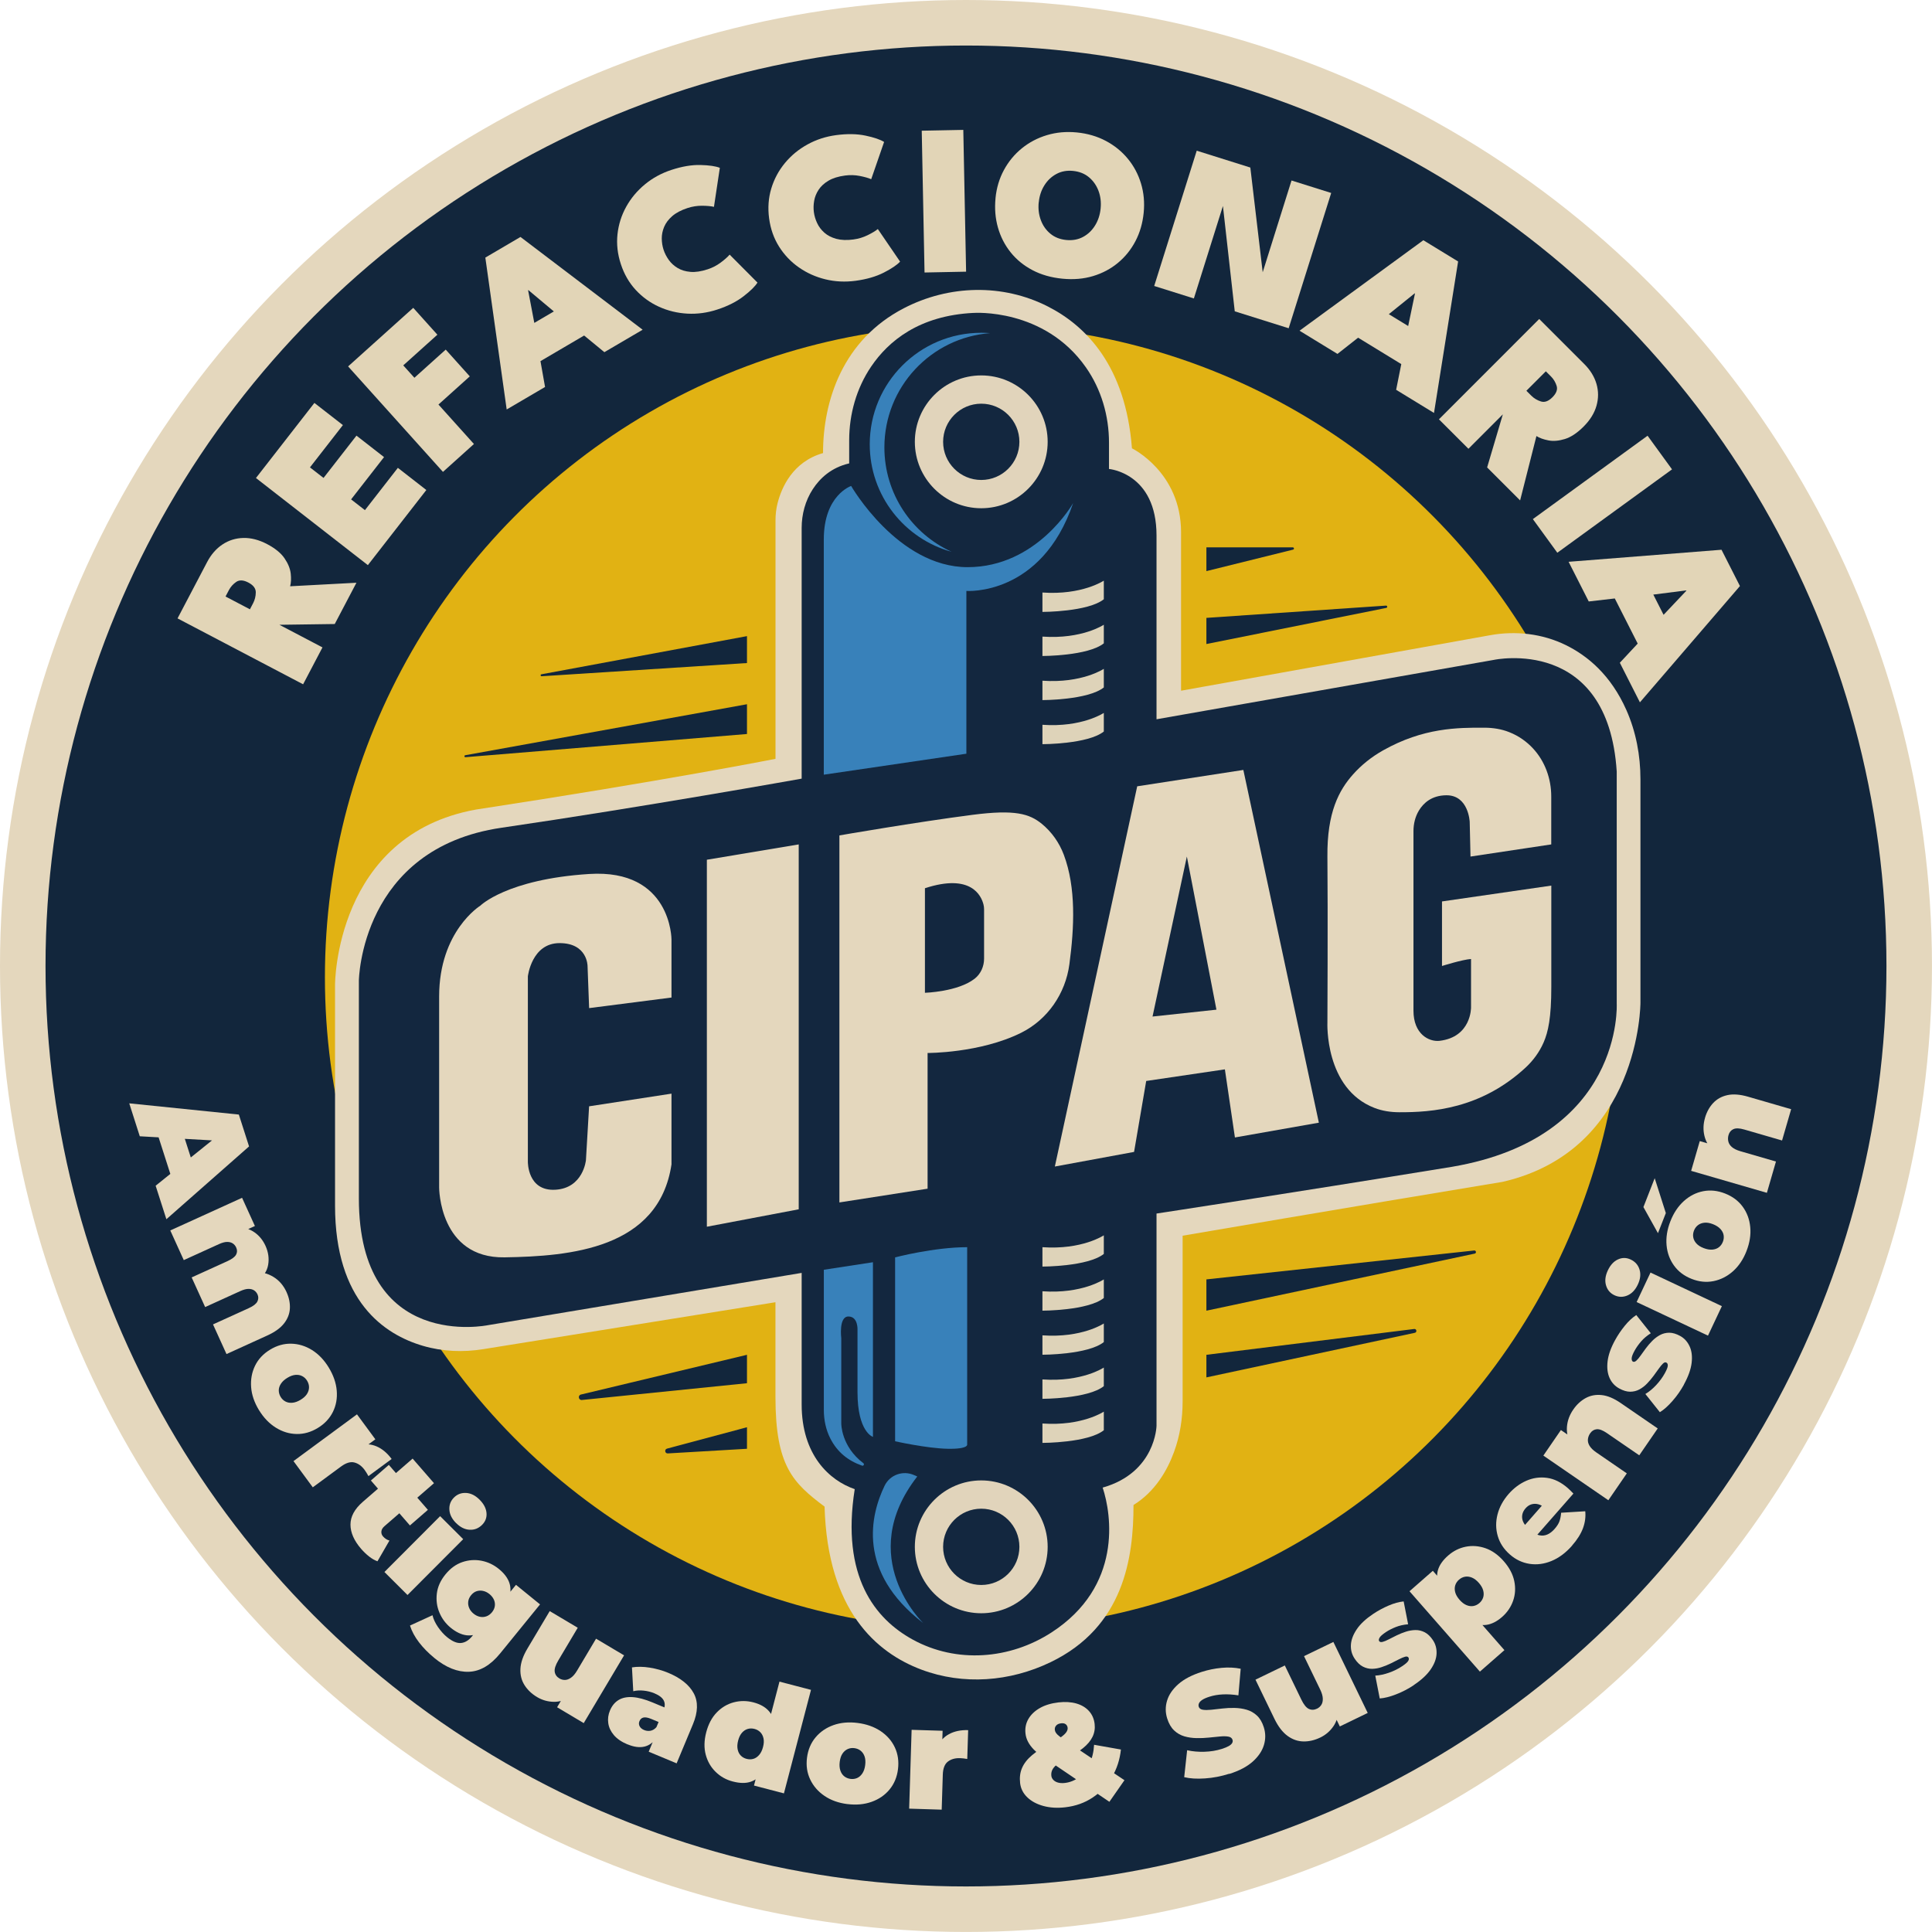
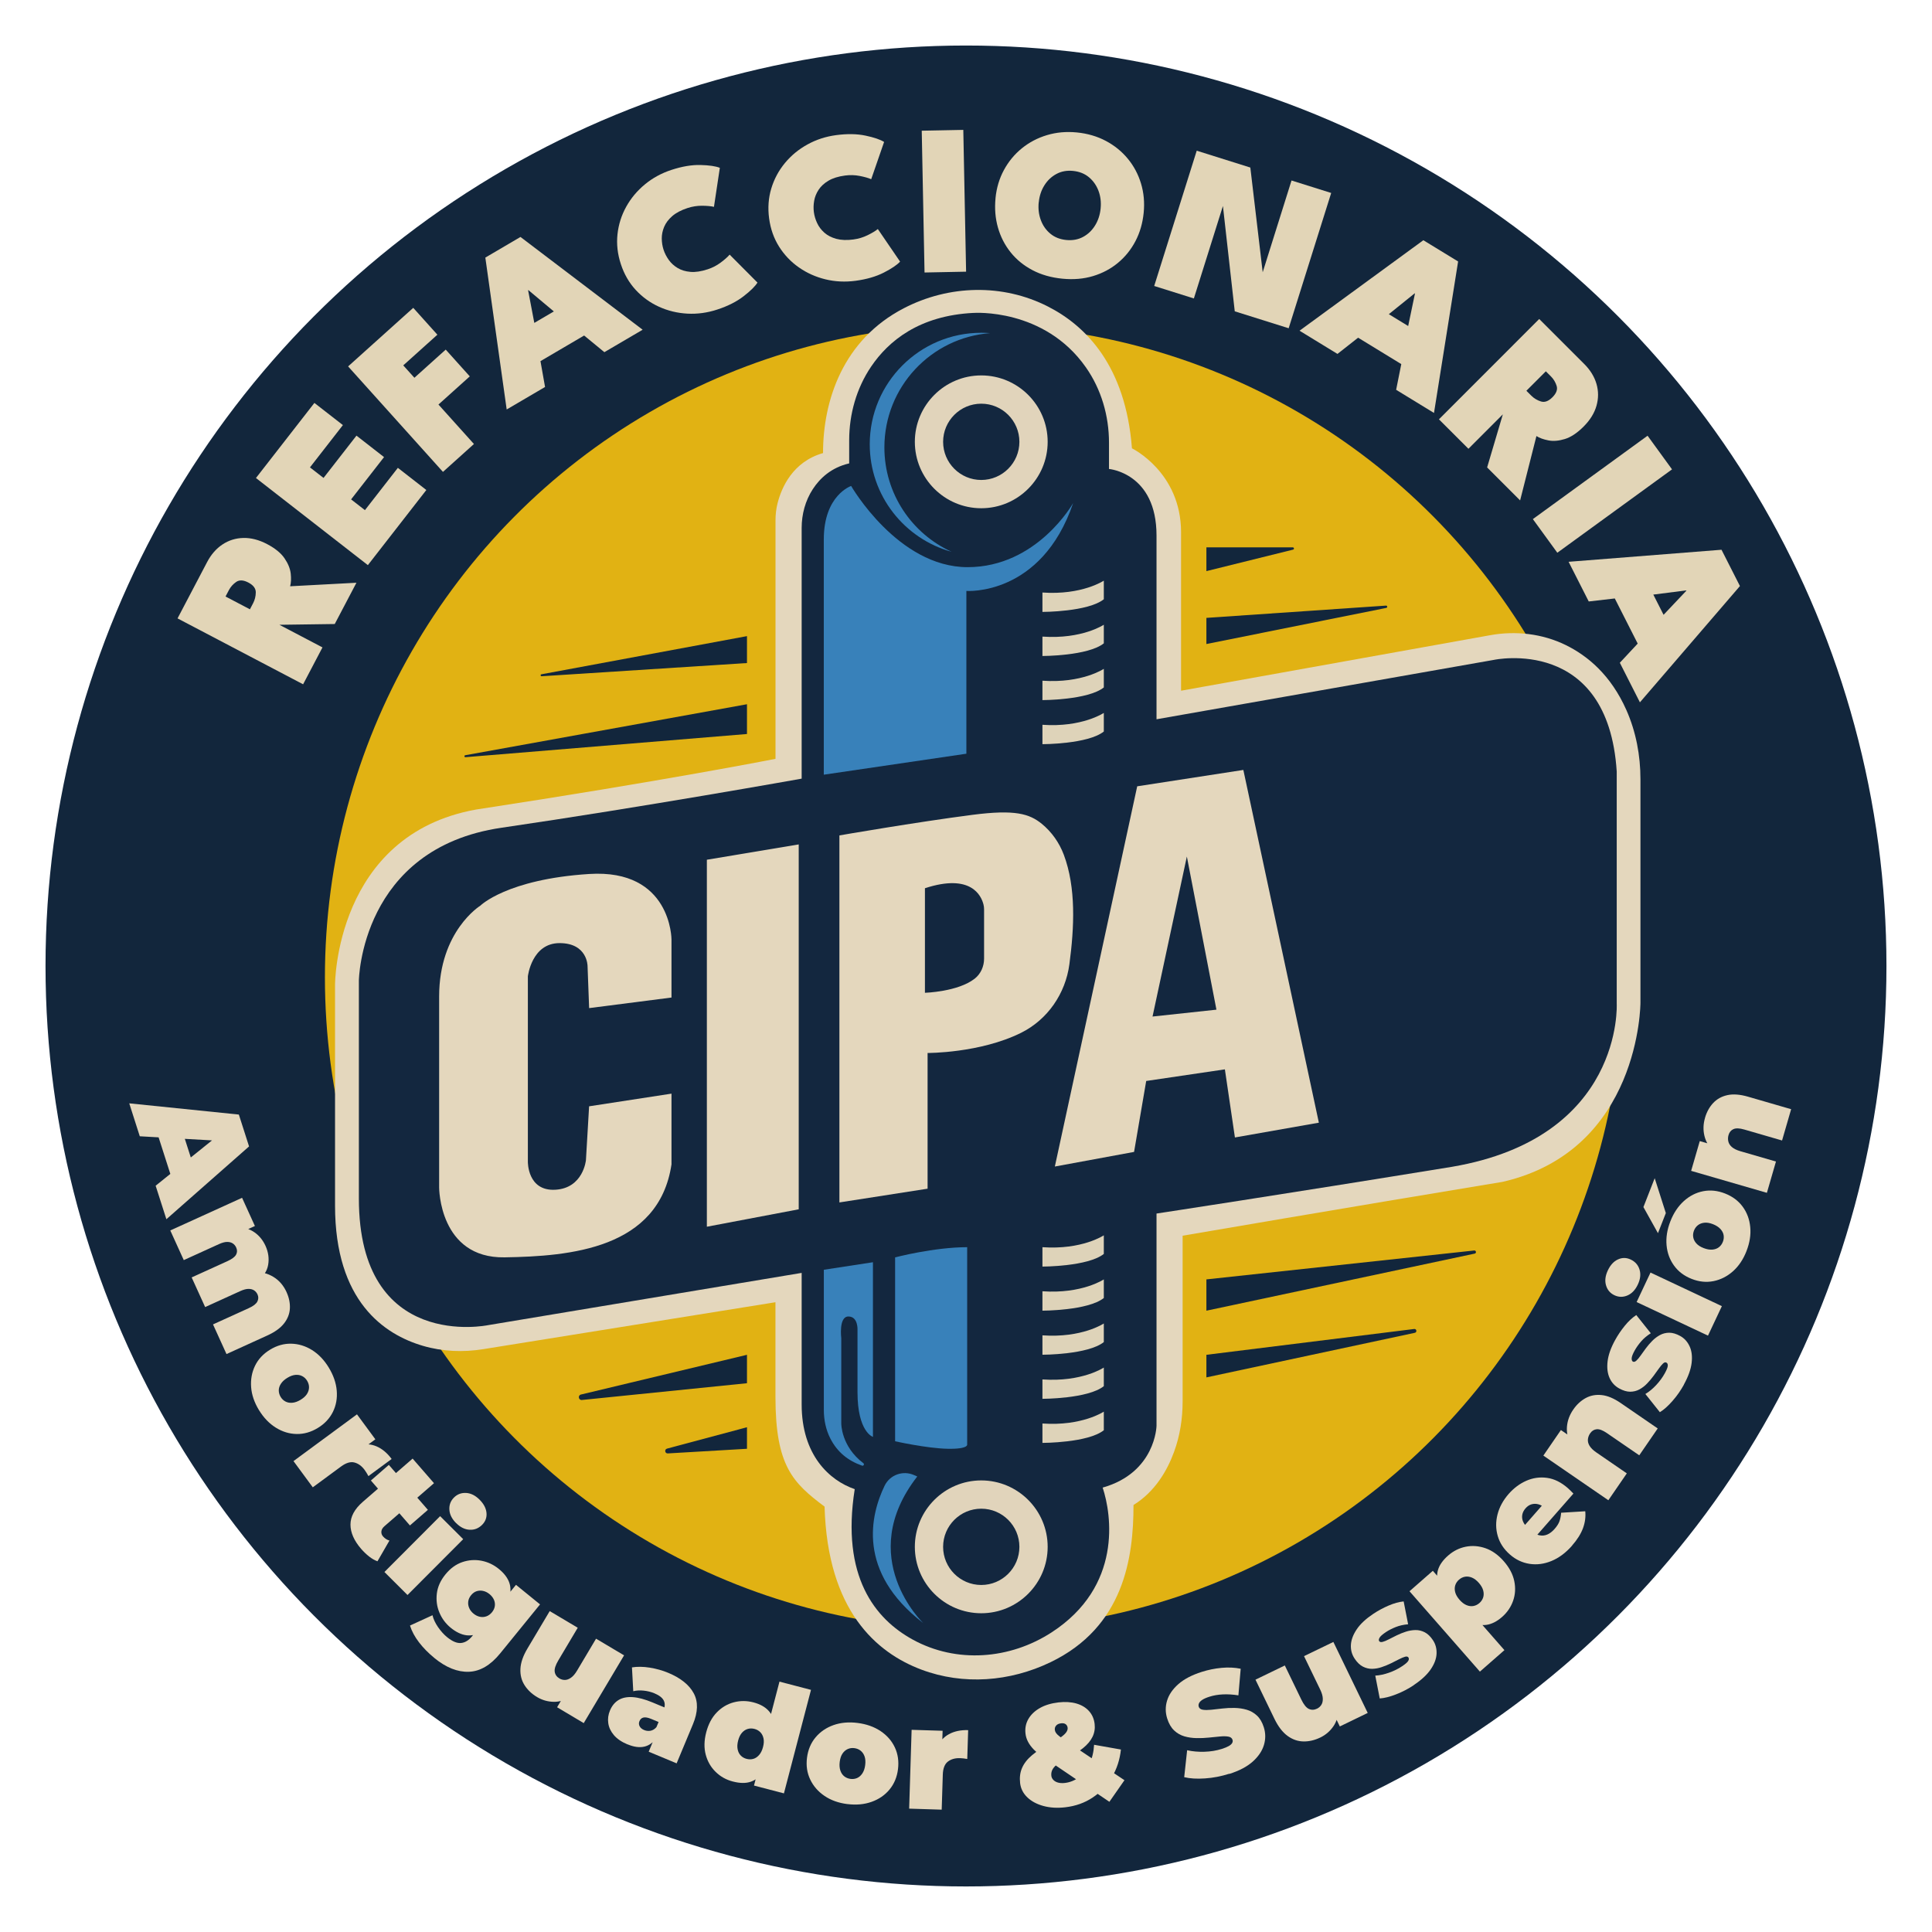
<svg xmlns="http://www.w3.org/2000/svg" id="Capa_2" data-name="Capa 2" viewBox="0 0 683.33 683.33">
  <g id="Capa_1-2" data-name="Capa 1">
    <g>
-       <circle cx="341.66" cy="341.66" r="341.66" style="fill: #e4d7bd;" />
      <circle cx="341.66" cy="341.66" r="325.56" style="fill: #12263c;" />
      <ellipse cx="344.45" cy="345.66" rx="229.53" ry="230.74" style="fill: #e1b213;" />
      <path d="M274.29,268.4v-84.31c0-2.06.22-4.11.73-6.11,1.38-5.43,5.27-14.64,16.08-17.73,0-18.75,7.13-40.09,28.54-51.21,15.96-8.29,35.01-8.79,51.02-.62,13.45,6.86,27.46,21.01,29.7,50.15,0,0,17.37,8.4,17.37,29.7v56.03l109.37-19.64c9.03-1.62,18.4-.55,26.64,3.47,7.75,3.78,16.01,10.63,21.5,23.02,3.4,7.68,4.97,16.05,4.97,24.45v79.09s0,52.11-48.75,63.32c-54.35,8.96-113.18,19.05-113.18,19.05v58.67c0,6.08-.95,12.15-3.05,17.85-2.41,6.57-6.7,14-14.32,18.73,0,18.62-3.39,43.12-29.39,55.62-14.31,6.88-30.8,8.18-45.66,2.59-15.92-5.99-33.17-20.87-34.22-57.65-11.21-8.4-17.37-14.36-17.37-38.84v-33.44l-103.38,16.6c-7.08,1.14-14.36.85-21.24-1.16-13.76-4.01-31.15-15.77-31.15-49.62v-78.17s0-52.95,49.87-61.91c66.12-10.09,105.9-17.93,105.9-17.93Z" style="fill: #e4d7bd;" />
      <path d="M344.33,110.68s24.97-1.85,39.74,19.25c5.45,7.78,8.17,17.15,8.17,26.64v9.3s16.81,1.4,16.81,23.53v65l119.35-21.01s40.34-8.68,43.42,39.5v82.09s2.52,47.35-58.27,57.71c-60.23,9.81-104.5,16.53-104.5,16.53v75.08s-.28,16.53-19.05,21.85c3.18,9.54,7.02,34.93-18.06,51.21-14.77,9.58-33.61,11.03-49.06,2.58-13.41-7.33-25.45-22.35-20.57-53.24-8.96-3.08-18.77-12.05-18.77-29.98v-46.51l-110.94,18.49s-45.67,9.53-45.67-44.82v-77.04s.56-46.79,50.43-54.07,106.18-17.37,106.18-17.37v-88.64c0-4.85,1.28-9.65,3.92-13.72,2.5-3.84,6.51-7.67,12.89-9.14v-8.18c0-9.24,2.57-18.37,7.74-26.03,6.15-9.1,17.04-18.08,36.24-19.02Z" style="fill: #13273f;" />
      <path d="M208.36,356.56l29.14-3.74v-20.54s0-25.03-29.14-23.16c-29.14,1.87-38.47,11.21-38.47,11.21,0,0-14.57,8.96-14.57,32.12v67.61s0,25.03,23.16,24.65c23.16-.37,54.54-2.99,59.02-32.87v-25.03l-29.14,4.48-1.12,19.05s-.93,9.9-10.83,10.46c-9.9.56-9.71-9.9-9.71-9.9v-65.56s1.31-11.77,11.21-11.77,9.9,8.08,9.9,8.08l.56,14.89Z" style="fill: #e4d7bd;" />
      <polygon points="250.01 304.08 282.5 298.66 282.5 427.72 250.01 433.88 250.01 304.08" style="fill: #e4d7bd;" />
      <path d="M376.26,302.32c-1.6-4.26-4.27-8.07-7.8-10.95-4.34-3.52-9.38-5.13-24.51-3.17-20.17,2.61-47.06,7.28-47.06,7.28v129.81l31.19-4.86v-48s18.51.09,33.06-7.13c9.38-4.66,15.7-13.85,17.09-24.23,1.75-13.06,2.4-27.11-1.97-38.75ZM348.06,339.06c0,2.73-1.16,5.38-3.3,7.07-5.94,4.67-17.62,5.01-17.62,5.01v-36.98c16.31-5.34,19.93,2.63,20.71,5.75.14.56.21,1.14.21,1.73v17.42Z" style="fill: #e4d7bd;" />
      <path d="M439.76,272.32l-37.54,5.79-29.13,134.48,28.02-5.17,4.29-25.09,27.83-4.11,3.55,24.09,29.69-5.23-26.71-124.76ZM407.64,359.54l12.14-56.59,10.46,54.16-22.6,2.43Z" style="fill: #e4d7bd;" />
-       <path d="M520.08,302.96l28.58-4.3v-16.95c0-6.29-2.21-12.46-6.5-17.05-2.1-2.25-4.85-4.33-8.42-5.73-2.74-1.08-5.68-1.53-8.62-1.55-9.61-.05-21.69.01-35.92,8.01-4,2.25-7.64,5.12-10.68,8.55-4.9,5.52-9.18,13.33-9.03,29.02.19,20.92,0,58.65,0,58.65,0,0-1.08,23.39,16.64,30.25,2.79,1.08,5.77,1.52,8.76,1.53,11.52.04,28.84-1.17,44.64-15.74,2.71-2.5,4.93-5.52,6.41-8.9,1.66-3.8,2.74-8.83,2.74-19.66v-35.86l-38.66,5.6v22.83s7.28-2.29,10.27-2.47v17.13s.17,10.51-11.21,11.82c-3.73.37-9.15-2.43-9.15-10.65v-63.53c0-2.56.61-5.12,1.94-7.31,1.61-2.65,4.51-5.31,9.64-5.37,7.94-.09,8.31,9.43,8.31,9.43l.28,12.23Z" style="fill: #e4d7bd;" />
      <path d="M347.06,179.76c-12.95,0-23.49-10.54-23.49-23.49s10.54-23.49,23.49-23.49,23.49,10.54,23.49,23.49-10.54,23.49-23.49,23.49ZM347.06,142.78c-7.44,0-13.49,6.05-13.49,13.49s6.05,13.49,13.49,13.49,13.49-6.05,13.49-13.49-6.05-13.49-13.49-13.49Z" style="fill: #e1d4bb;" />
      <path d="M347.06,570.59c-12.95,0-23.49-10.54-23.49-23.49s10.54-23.49,23.49-23.49,23.49,10.54,23.49,23.49-10.54,23.49-23.49,23.49ZM347.06,533.61c-7.44,0-13.49,6.05-13.49,13.49s6.05,13.49,13.49,13.49,13.49-6.05,13.49-13.49-6.05-13.49-13.49-13.49Z" style="fill: #e1d4bb;" />
      <path d="M336.59,195.17c-16.7-4.58-28.97-19.87-28.97-38.03,0-21.79,17.66-39.44,39.44-39.44,1.06,0,2.11.04,3.15.12-20.93,1.6-37.41,19.08-37.41,40.42,0,16.42,9.76,30.56,23.79,36.93Z" style="fill: #3881ba;" />
      <path d="M324.43,522.22l-1.14-.5c-3.92-1.74-8.54-.1-10.41,3.76-4.92,10.17-10.01,30.38,13.65,48.57,0,0-24.4-23.2-2.1-51.83Z" style="fill: #3881ba;" />
      <path d="M379.57,177.91s-12.69,22.69-37.35,22.69-41.18-28.72-41.18-28.72c0,0-9.67,3.22-9.67,18.91v83.21l50.43-7.42v-57.57s26.53,1.96,37.77-31.1Z" style="fill: #3881ba;" />
      <path d="M291.38,449.1l17.37-2.66v61.77s-5.46-1.68-5.46-15.83v-21.99s.28-4.76-3.22-4.76-2.52,7.7-2.52,7.7v30.12s-.12,8.07,7.81,14.06c.45.34.08,1.06-.46.87-4.95-1.73-8.72-4.75-11.19-9.54-1.61-3.13-2.33-6.63-2.33-10.15v-49.59Z" style="fill: #3881ba;" />
      <path d="M316.59,444.72s13.73-3.6,25.49-3.6v69.76s.56,1.68-6.86,1.54-18.63-2.66-18.63-2.66v-65.04Z" style="fill: #3881ba;" />
      <path d="M368.7,441.12v6.86s16.11,0,21.71-4.48v-6.58s-7.7,5.18-21.71,4.2Z" style="fill: #ded3b9;" />
      <path d="M368.7,456.71v6.86s16.11,0,21.71-4.48v-6.58s-7.7,5.18-21.71,4.2Z" style="fill: #ded3b9;" />
      <path d="M368.7,472.3v6.86s16.11,0,21.71-4.48v-6.58s-7.7,5.18-21.71,4.2Z" style="fill: #ded3b9;" />
      <path d="M368.7,487.89v6.86s16.11,0,21.71-4.48v-6.58s-7.7,5.18-21.71,4.2Z" style="fill: #ded3b9;" />
      <path d="M368.7,209.57v6.86s16.11,0,21.71-4.48v-6.58s-7.7,5.18-21.71,4.2Z" style="fill: #ded3b9;" />
      <path d="M368.7,225.16v6.86s16.11,0,21.71-4.48v-6.58s-7.7,5.18-21.71,4.2Z" style="fill: #ded3b9;" />
      <path d="M368.7,240.76v6.86s16.11,0,21.71-4.48v-6.58s-7.7,5.18-21.71,4.2Z" style="fill: #ded3b9;" />
      <path d="M368.7,256.35v6.86s16.11,0,21.71-4.48v-6.58s-7.7,5.18-21.71,4.2Z" style="fill: #ded3b9;" />
      <path d="M368.7,503.48v6.86s16.11,0,21.71-4.48v-6.58s-7.7,5.18-21.71,4.2Z" style="fill: #ded3b9;" />
      <g>
        <path d="M45.72,390.24l38.76,3.97,3.61,11.27-29.24,25.75-3.8-11.85,25.04-20.13,1.43,4.47-32.08-1.83-3.73-11.66ZM54.47,397.18l9.19.27,5.01,15.64-7.32,5.56-6.88-21.47Z" style="fill: #e4d7bd;" />
        <path d="M101.36,457.04c.87,1.92,1.26,3.82,1.17,5.71-.09,1.89-.77,3.66-2.04,5.3-1.27,1.64-3.24,3.07-5.9,4.28l-14.48,6.59-4.77-10.49,12.67-5.76c1.58-.72,2.58-1.49,3.01-2.32.42-.83.45-1.66.07-2.5-.28-.62-.69-1.11-1.22-1.46-.54-.35-1.2-.53-2-.52-.8,0-1.77.27-2.92.79l-12.39,5.64-4.77-10.49,12.67-5.76c1.58-.72,2.59-1.48,3.03-2.27.44-.8.46-1.65.05-2.54-.28-.62-.69-1.11-1.22-1.46-.54-.35-1.2-.53-2-.52-.8,0-1.77.27-2.92.79l-12.4,5.64-4.77-10.49,25.39-11.55,4.54,9.98-7.29,3.32,1.11-2.97c2.35.09,4.37.72,6.05,1.9,1.68,1.18,2.96,2.76,3.87,4.74,1.01,2.23,1.33,4.46.95,6.71-.38,2.25-1.69,4.23-3.93,5.96l-.95-3.44c2.53-.03,4.79.58,6.79,1.81s3.54,3.03,4.61,5.38Z" style="fill: #e4d7bd;" />
        <path d="M91.59,498.74c-1.64-2.7-2.57-5.41-2.77-8.13-.2-2.72.26-5.24,1.39-7.57,1.13-2.32,2.91-4.22,5.32-5.68,2.41-1.47,4.91-2.17,7.49-2.11,2.58.06,5.03.81,7.34,2.25,2.31,1.44,4.29,3.51,5.93,6.21,1.64,2.7,2.58,5.42,2.81,8.14.23,2.73-.23,5.25-1.37,7.55s-2.92,4.2-5.33,5.66c-2.41,1.47-4.9,2.18-7.48,2.13-2.58-.04-5.03-.79-7.36-2.24-2.33-1.45-4.32-3.52-5.97-6.22ZM99.26,494.07c.44.73,1.01,1.27,1.72,1.64.7.37,1.51.51,2.44.43.92-.08,1.89-.44,2.91-1.05,1.04-.64,1.8-1.34,2.27-2.1.47-.76.7-1.54.7-2.34,0-.79-.23-1.55-.67-2.28-.44-.73-1.01-1.27-1.72-1.64s-1.5-.52-2.39-.45c-.9.07-1.87.42-2.91,1.06-1.02.62-1.77,1.32-2.27,2.1-.5.78-.75,1.57-.74,2.36s.23,1.55.67,2.28Z" style="fill: #e4d7bd;" />
        <path d="M103.8,516.78l22.46-16.54,6.5,8.83-6.78,4.99.87-2.86c2.26-.61,4.38-.48,6.36.38,1.98.86,3.75,2.34,5.31,4.45l-8.21,6.05c-.25-.45-.47-.84-.68-1.18-.21-.33-.43-.67-.67-1-1.03-1.4-2.23-2.27-3.61-2.63-1.38-.36-2.96.12-4.74,1.43l-9.98,7.35-6.83-9.28Z" style="fill: #e4d7bd;" />
        <path d="M127.75,547.84c-2.52-2.9-3.78-5.77-3.79-8.6,0-2.83,1.44-5.51,4.34-8.03l17.64-15.32,7.56,8.7-17.56,15.25c-.64.56-.99,1.17-1.05,1.82-.06.66.13,1.24.58,1.76.65.74,1.41,1.23,2.28,1.46l-4.24,7.33c-.96-.33-1.94-.89-2.94-1.67-.99-.78-1.94-1.69-2.83-2.71ZM131.18,523.64l6.35-5.52,13.81,15.9-6.35,5.52-13.81-15.9Z" style="fill: #e4d7bd;" />
        <path d="M135.97,556l19.7-19.75,8.16,8.14-19.7,19.75-8.16-8.14ZM161.33,538.72c-1.49-1.49-2.29-3.07-2.39-4.76-.1-1.68.44-3.11,1.62-4.29,1.18-1.18,2.61-1.72,4.29-1.63s3.27.88,4.76,2.37c1.49,1.49,2.31,3.05,2.46,4.68.15,1.63-.37,3.04-1.54,4.22-1.25,1.25-2.72,1.84-4.42,1.75-1.7-.08-3.29-.87-4.78-2.36Z" style="fill: #e4d7bd;" />
        <path d="M153.67,586.44c-2.14-1.74-3.96-3.59-5.47-5.56-1.51-1.97-2.57-3.95-3.19-5.94l7.96-3.65c.31,1.35.96,2.74,1.95,4.19,1,1.44,2.07,2.64,3.23,3.58,1.85,1.5,3.48,2.19,4.91,2.05,1.42-.13,2.73-.93,3.91-2.38l1.48-1.82,5.87-6.4,5.51-6.69,2.67-3.28,8.51,6.92-14.1,17.33c-3.41,4.19-7.1,6.36-11.08,6.5-3.97.14-8.03-1.47-12.17-4.84ZM159.46,575.76c-1.82-1.48-3.17-3.29-4.06-5.44-.89-2.14-1.18-4.39-.89-6.74.29-2.35,1.3-4.59,3.04-6.73,1.74-2.14,3.73-3.58,5.97-4.35,2.24-.76,4.5-.92,6.77-.48s4.31,1.41,6.13,2.89c1.87,1.52,3.11,3.14,3.71,4.86.6,1.71.56,3.58-.11,5.59-.68,2.01-1.98,4.21-3.91,6.58-1.93,2.37-3.81,4.1-5.65,5.17-1.84,1.07-3.66,1.49-5.47,1.27-1.81-.23-3.65-1.1-5.53-2.62ZM167.49,570.73c.71.58,1.46.95,2.25,1.11.79.16,1.56.11,2.3-.16.75-.27,1.4-.75,1.96-1.43.58-.71.92-1.45,1.02-2.23.1-.77-.01-1.52-.34-2.25s-.85-1.38-1.56-1.96c-.69-.56-1.42-.93-2.22-1.11-.79-.18-1.56-.15-2.31.09s-1.41.73-1.99,1.44c-.56.69-.89,1.43-.99,2.22-.1.8.02,1.57.35,2.32.33.75.84,1.41,1.53,1.96Z" style="fill: #e4d7bd;" />
        <path d="M189.98,600.25c-1.9-1.13-3.39-2.54-4.46-4.23s-1.56-3.62-1.45-5.79c.11-2.17.93-4.56,2.48-7.16l7.88-13.24,9.91,5.89-6.86,11.53c-1.01,1.7-1.44,3.04-1.28,4.05.15,1,.71,1.79,1.68,2.36.58.35,1.22.52,1.92.52.69,0,1.41-.27,2.16-.79.75-.52,1.47-1.37,2.16-2.54l6.7-11.26,9.91,5.89-14.27,23.97-9.42-5.61,4.12-6.92.76,3.01c-1.96,1.37-3.99,2.03-6.08,1.99-2.09-.04-4.05-.6-5.86-1.67Z" style="fill: #e4d7bd;" />
        <path d="M221.95,616.98c-2.1-.88-3.71-1.97-4.82-3.28s-1.78-2.72-1.99-4.23c-.22-1.51-.02-3,.6-4.48.69-1.66,1.71-2.9,3.04-3.71s2.99-1.15,4.98-1.02,4.32.75,6.99,1.86l5.37,2.24-2.14,5.13-3.67-1.53c-1.13-.47-2.03-.63-2.7-.49s-1.15.58-1.45,1.3c-.25.6-.23,1.19.06,1.77.29.58.83,1.04,1.61,1.36.72.3,1.47.38,2.25.25.78-.14,1.48-.57,2.12-1.3l.05,3.72c-1.21,1.74-2.66,2.81-4.38,3.2s-3.68.12-5.91-.81ZM229.44,619.56l1.9-4.57-.24-1.54,3.61-8.66c.52-1.25.54-2.37.04-3.35s-1.6-1.83-3.33-2.55c-1.16-.48-2.41-.79-3.76-.93-1.34-.14-2.57-.07-3.68.21l-.46-8.43c1.9-.31,4-.28,6.32.09,2.31.38,4.47.98,6.48,1.82,4.42,1.84,7.44,4.26,9.05,7.25,1.61,2.99,1.51,6.64-.28,10.94l-5.77,13.84-9.88-4.12Z" style="fill: #e4d7bd;" />
        <path d="M259.15,630.09c-2.34-.61-4.35-1.74-6.04-3.4-1.69-1.65-2.86-3.68-3.5-6.08s-.58-5.04.18-7.94c.76-2.89,2-5.23,3.73-7.01,1.73-1.78,3.74-2.97,6.02-3.57,2.28-.6,4.59-.59,6.93.02,2.37.62,4.18,1.63,5.43,3.03,1.25,1.4,1.97,3.22,2.16,5.47.19,2.25-.14,4.96-.97,8.15-.84,3.22-1.87,5.78-3.09,7.68-1.22,1.9-2.7,3.14-4.46,3.74-1.75.6-3.88.57-6.38-.09ZM264.08,622.1c.82.21,1.61.21,2.38-.01.76-.22,1.44-.69,2.05-1.39.61-.7,1.06-1.63,1.36-2.78.31-1.18.37-2.21.17-3.09-.19-.88-.57-1.6-1.12-2.16s-1.24-.96-2.07-1.17-1.61-.21-2.38.01c-.76.22-1.44.67-2.04,1.34-.6.67-1.05,1.6-1.36,2.78-.3,1.15-.36,2.18-.17,3.09.18.91.55,1.65,1.11,2.21.55.57,1.24.96,2.07,1.17ZM266.68,631.53l.95-3.65,2.53-9.88,2.08-10,3.45-13.22,11.15,2.91-9.57,36.61-10.61-2.77Z" style="fill: #e4d7bd;" />
        <path d="M299.7,638.09c-3.14-.4-5.83-1.36-8.09-2.9-2.26-1.54-3.94-3.47-5.05-5.81-1.11-2.33-1.49-4.9-1.13-7.7s1.36-5.19,3.02-7.18c1.66-1.98,3.77-3.43,6.33-4.34s5.42-1.17,8.55-.77,5.84,1.36,8.12,2.88c2.27,1.52,3.96,3.45,5.05,5.78,1.09,2.33,1.46,4.9,1.11,7.7-.35,2.8-1.35,5.19-2.99,7.18-1.64,1.99-3.75,3.44-6.34,4.36-2.58.92-5.45,1.19-8.58.79ZM300.82,629.18c.84.11,1.63,0,2.35-.32.73-.32,1.34-.87,1.85-1.64.51-.77.84-1.75.99-2.93.15-1.21.08-2.24-.23-3.09-.3-.84-.77-1.51-1.39-2-.62-.49-1.36-.79-2.2-.9-.84-.11-1.63,0-2.35.32-.73.32-1.34.85-1.85,1.59s-.83,1.72-.99,2.93c-.15,1.18-.07,2.21.23,3.09.3.88.76,1.56,1.39,2.05.62.49,1.36.79,2.2.9Z" style="fill: #e4d7bd;" />
        <path d="M321.56,639.7l.87-27.88,10.96.34-.26,8.41-1.71-2.45c.92-2.15,2.33-3.74,4.23-4.77,1.9-1.03,4.16-1.5,6.78-1.42l-.32,10.2c-.51-.08-.96-.15-1.35-.2-.39-.04-.79-.08-1.2-.09-1.73-.05-3.17.35-4.3,1.22-1.13.87-1.73,2.4-1.8,4.61l-.39,12.39-11.52-.36Z" style="fill: #e4d7bd;" />
        <path d="M376.77,639.22c-2.84.33-5.42.17-7.75-.47-2.33-.64-4.23-1.66-5.69-3.07-1.46-1.41-2.31-3.09-2.53-5.05s0-3.74.7-5.34c.69-1.6,1.87-3.11,3.54-4.51,1.67-1.41,3.83-2.79,6.48-4.16,1.62-.83,2.87-1.58,3.77-2.23.9-.65,1.53-1.24,1.88-1.78.35-.54.5-1.04.44-1.51-.06-.54-.29-.96-.68-1.26-.39-.3-.94-.4-1.65-.32-.78.09-1.35.35-1.73.79-.38.44-.53.94-.47,1.52.04.37.18.73.41,1.08.23.35.64.76,1.24,1.22s1.44,1.06,2.52,1.79l20.46,13.72-5.33,7.64-23.6-15.98c-1.26-.81-2.31-1.66-3.17-2.54-.85-.88-1.52-1.78-2.01-2.72s-.78-1.9-.89-2.88c-.22-1.89.12-3.62,1.02-5.17s2.26-2.85,4.07-3.88c1.81-1.03,4.01-1.69,6.57-1.99,2.36-.27,4.47-.14,6.31.38,1.84.53,3.33,1.41,4.46,2.65,1.13,1.24,1.81,2.77,2.02,4.59.19,1.62-.06,3.14-.74,4.55-.68,1.41-1.81,2.76-3.39,4.03-1.58,1.28-3.62,2.55-6.11,3.83-1.29.66-2.33,1.31-3.11,1.95-.78.64-1.33,1.27-1.63,1.91s-.41,1.32-.33,2.07c.06.54.3,1.03.71,1.46s.96.75,1.65.94c.69.19,1.51.24,2.45.13,1.82-.21,3.48-.89,4.98-2.03,1.49-1.15,2.72-2.7,3.67-4.66.96-1.96,1.51-4.23,1.66-6.81l9.49,1.68c-.38,3.57-1.43,6.82-3.17,9.76-1.73,2.94-4.01,5.35-6.82,7.22-2.81,1.88-6.04,3.03-9.69,3.45Z" style="fill: #e4d7bd;" />
        <path d="M434.77,627.36c-2.85.91-5.71,1.46-8.57,1.65-2.86.2-5.32.05-7.36-.44l1.04-9.53c1.92.43,3.96.61,6.14.54s4.2-.4,6.08-.99c1.1-.35,1.95-.7,2.53-1.04.59-.35.98-.7,1.18-1.07.2-.37.25-.75.12-1.13-.2-.62-.69-.99-1.48-1.13s-1.79-.16-2.98-.04-2.5.24-3.92.39c-1.42.15-2.87.21-4.36.18-1.49-.03-2.91-.23-4.27-.62-1.35-.39-2.57-1.08-3.63-2.08s-1.89-2.41-2.46-4.22c-.67-2.11-.69-4.21-.05-6.32.63-2.11,1.96-4.05,3.98-5.84,2.02-1.78,4.78-3.23,8.28-4.34,2.3-.73,4.65-1.21,7.04-1.43,2.39-.22,4.64-.12,6.74.32l-.81,9.41c-1.95-.31-3.78-.42-5.49-.34-1.71.08-3.3.35-4.79.83-1.1.35-1.95.73-2.53,1.12-.59.4-.97.81-1.14,1.22-.17.41-.2.81-.07,1.2.18.58.67.94,1.46,1.06.79.12,1.78.12,2.97,0,1.19-.13,2.5-.28,3.93-.44,1.43-.17,2.88-.24,4.35-.2,1.47.03,2.89.24,4.24.63,1.35.39,2.56,1.08,3.62,2.06,1.06.98,1.88,2.37,2.44,4.15.66,2.07.67,4.17.04,6.27-.63,2.11-1.95,4.06-3.95,5.86-2,1.79-4.76,3.25-8.3,4.37Z" style="fill: #e4d7bd;" />
        <path d="M466.98,614.54c-1.99.96-3.98,1.43-5.98,1.39s-3.88-.69-5.63-1.98c-1.75-1.28-3.29-3.29-4.61-6.01l-6.71-13.86,10.38-5.02,5.84,12.07c.86,1.78,1.75,2.88,2.67,3.3.92.42,1.89.39,2.9-.1.61-.3,1.11-.73,1.49-1.32.38-.58.56-1.33.53-2.24-.03-.91-.33-1.98-.93-3.21l-5.71-11.8,10.38-5.02,12.15,25.11-9.87,4.78-3.51-7.25,2.93,1.02c.06,2.39-.5,4.45-1.69,6.17-1.19,1.73-2.73,3.05-4.62,3.97Z" style="fill: #e4d7bd;" />
        <path d="M500.05,596.02c-1.98,1.32-4.08,2.41-6.28,3.26-2.21.86-4.13,1.34-5.77,1.45l-1.58-8.08c1.54-.08,3.16-.43,4.86-1.03,1.7-.6,3.25-1.36,4.63-2.29,1.16-.77,1.88-1.39,2.16-1.87.28-.47.31-.88.08-1.22-.23-.34-.63-.43-1.22-.26-.58.17-1.3.47-2.15.91-.85.44-1.79.92-2.82,1.42-1.03.5-2.12.95-3.25,1.33-1.13.39-2.26.59-3.4.61-1.13.02-2.23-.25-3.28-.79s-2.03-1.48-2.91-2.81c-.98-1.47-1.42-3.1-1.32-4.88s.8-3.62,2.08-5.52,3.24-3.71,5.84-5.45c1.7-1.13,3.5-2.1,5.41-2.92,1.91-.82,3.68-1.31,5.33-1.47l1.58,8.08c-1.62.14-3.09.47-4.39.99-1.31.52-2.46,1.11-3.45,1.77-1.22.81-1.97,1.47-2.26,1.99s-.34.92-.15,1.2c.23.34.64.43,1.23.28.59-.15,1.32-.45,2.17-.89.85-.44,1.79-.91,2.82-1.42,1.03-.5,2.11-.94,3.24-1.3,1.13-.36,2.26-.55,3.39-.57,1.13-.02,2.22.25,3.28.79,1.06.54,2.03,1.48,2.91,2.81.92,1.39,1.34,2.97,1.27,4.76-.08,1.79-.77,3.63-2.07,5.54-1.3,1.91-3.3,3.76-5.99,5.55Z" style="fill: #e4d7bd;" />
        <path d="M523.43,591.24l-24.9-28.43,8.25-7.23,2.49,2.84,6.76,7.64,7.1,7.34,8.97,10.24-8.67,7.59ZM531.25,571.92c-1.82,1.59-3.66,2.52-5.53,2.78-1.87.26-3.79-.16-5.75-1.27-1.96-1.11-4.03-2.9-6.2-5.38-2.22-2.53-3.76-4.83-4.64-6.88-.88-2.06-1.06-3.99-.56-5.78.5-1.8,1.71-3.54,3.63-5.22,1.84-1.61,3.92-2.65,6.22-3.11s4.63-.28,6.98.53c2.34.82,4.5,2.35,6.47,4.6,1.97,2.25,3.21,4.59,3.71,7.02s.37,4.75-.41,6.97-2.08,4.13-3.92,5.74ZM523.26,566.98c.64-.56,1.08-1.22,1.32-1.97.24-.75.25-1.57.02-2.46-.23-.88-.74-1.77-1.52-2.67-.81-.92-1.63-1.55-2.48-1.9-.84-.34-1.66-.45-2.44-.31-.78.14-1.49.49-2.13,1.05-.64.56-1.08,1.22-1.32,1.97-.24.76-.25,1.57-.02,2.46s.75,1.78,1.56,2.71c.79.9,1.6,1.51,2.44,1.86.84.35,1.66.45,2.44.31.78-.14,1.49-.49,2.13-1.05Z" style="fill: #e4d7bd;" />
        <path d="M556.05,546.65c-2.24,2.56-4.67,4.37-7.29,5.45-2.62,1.08-5.21,1.41-7.78,1.02-2.57-.4-4.89-1.5-6.96-3.32-2.12-1.86-3.55-4.03-4.27-6.5-.73-2.47-.76-5.01-.1-7.62.66-2.61,1.98-5.04,3.95-7.29,1.82-2.07,3.9-3.62,6.25-4.66,2.35-1.03,4.8-1.38,7.34-1.02,2.54.35,5,1.57,7.38,3.66.31.27.63.58.98.93.35.35.66.67.95.97l-14.16,16.14-4.18-3.67,10.12-11.54-1.75,4.23c-.82-.72-1.64-1.18-2.48-1.39-.83-.21-1.63-.2-2.4.03-.77.23-1.47.71-2.09,1.42-.63.72-1.01,1.48-1.15,2.28-.14.8-.05,1.6.28,2.38.33.79.9,1.54,1.72,2.25l1.3,1.14c.9.79,1.82,1.28,2.77,1.48s1.88.11,2.78-.27c.9-.38,1.77-1.05,2.6-2,.85-.97,1.42-1.88,1.72-2.73.29-.85.49-1.84.58-2.98l8.53-.52c.2,1.99-.07,3.98-.8,5.98-.74,2-2.02,4.05-3.86,6.14Z" style="fill: #e4d7bd;" />
        <path d="M556.43,498.57c1.21-1.77,2.67-3.12,4.36-4.06,1.7-.94,3.58-1.3,5.67-1.09s4.33,1.15,6.74,2.8l13.12,9.01-6.53,9.5-11.48-7.88c-1.43-.98-2.62-1.43-3.57-1.34-.95.09-1.72.57-2.32,1.44-.44.65-.71,1.34-.79,2.09s.1,1.52.56,2.3,1.25,1.57,2.4,2.36l10.8,7.42-6.53,9.5-22.99-15.79,6.21-9.04,6.73,4.62-3.18.48c-1.12-2.09-1.59-4.2-1.41-6.32.18-2.12.92-4.12,2.21-6Z" style="fill: #e4d7bd;" />
        <path d="M595.6,489.72c-1.15,2.08-2.5,4.02-4.07,5.8-1.56,1.78-3.04,3.1-4.45,3.96l-5.13-6.44c1.33-.78,2.6-1.84,3.83-3.16,1.23-1.32,2.25-2.71,3.05-4.17.67-1.22,1.02-2.1,1.05-2.65.03-.55-.13-.92-.49-1.12-.36-.2-.76-.09-1.2.33-.44.42-.94,1.02-1.49,1.8-.55.79-1.17,1.64-1.85,2.56-.68.92-1.44,1.82-2.26,2.68-.83.87-1.74,1.57-2.73,2.11-1,.54-2.09.81-3.27.82-1.19,0-2.48-.38-3.88-1.15-1.55-.85-2.69-2.09-3.42-3.72-.73-1.63-.97-3.58-.7-5.86s1.15-4.79,2.66-7.53c.98-1.79,2.13-3.48,3.44-5.09,1.31-1.61,2.66-2.86,4.05-3.77l5.13,6.44c-1.37.87-2.52,1.84-3.44,2.91-.92,1.07-1.66,2.12-2.24,3.16-.71,1.28-1.07,2.22-1.08,2.81-.02.59.13.97.42,1.14.36.2.76.09,1.22-.32.46-.41.96-1,1.51-1.79s1.17-1.64,1.85-2.56c.68-.92,1.44-1.81,2.27-2.65.83-.84,1.75-1.53,2.74-2.07,1-.54,2.09-.81,3.27-.82,1.19,0,2.48.38,3.88,1.15,1.46.8,2.57,2.02,3.32,3.64.76,1.62,1,3.58.73,5.87-.27,2.29-1.19,4.86-2.75,7.69Z" style="fill: #e4d7bd;" />
        <path d="M579.28,454.34c-.9,1.91-2.12,3.19-3.67,3.85s-3.08.64-4.59-.07c-1.51-.71-2.5-1.87-2.98-3.49-.48-1.62-.27-3.38.63-5.29.9-1.91,2.09-3.21,3.58-3.89,1.49-.69,2.99-.68,4.5.03,1.6.75,2.65,1.94,3.14,3.57s.29,3.39-.61,5.29ZM604.1,472.4l-25.24-11.88,4.91-10.43,25.24,11.88-4.91,10.43Z" style="fill: #e4d7bd;" />
        <path d="M586.41,436.17l-5.15-9.24,3.99-10.21,3.94,12.33-2.79,7.12ZM617.72,442.5c-1.15,2.94-2.75,5.32-4.79,7.14-2.04,1.81-4.33,2.97-6.86,3.48s-5.12.25-7.74-.78c-2.63-1.03-4.7-2.59-6.22-4.68-1.52-2.09-2.41-4.49-2.66-7.2-.25-2.71.19-5.54,1.34-8.48,1.15-2.95,2.74-5.33,4.77-7.17,2.03-1.83,4.31-3,6.84-3.49,2.53-.49,5.11-.22,7.73.81,2.63,1.03,4.71,2.58,6.23,4.65,1.53,2.08,2.42,4.48,2.68,7.21.27,2.73-.18,5.57-1.33,8.52ZM609.36,439.23c.31-.79.4-1.58.27-2.36-.13-.78-.51-1.51-1.14-2.2-.63-.68-1.5-1.24-2.6-1.68-1.14-.45-2.16-.62-3.05-.53s-1.65.38-2.28.86c-.63.49-1.1,1.12-1.41,1.91-.31.79-.4,1.58-.27,2.36.13.78.5,1.51,1.09,2.18.6.67,1.46,1.23,2.6,1.67,1.11.43,2.12.61,3.05.54.92-.08,1.7-.36,2.33-.84.63-.49,1.1-1.12,1.41-1.92Z" style="fill: #e4d7bd;" />
        <path d="M603.04,395.37c.6-2.06,1.55-3.8,2.87-5.22,1.32-1.42,3-2.36,5.04-2.81,2.04-.45,4.47-.27,7.28.54l15.28,4.43-3.21,11.07-13.37-3.88c-1.67-.48-2.93-.53-3.81-.15-.87.38-1.46,1.08-1.75,2.09-.22.75-.25,1.49-.09,2.23s.57,1.41,1.25,2.01,1.68,1.1,3.02,1.49l12.59,3.65-3.21,11.07-26.79-7.77,3.05-10.53,7.84,2.27-2.86,1.45c-1.72-1.63-2.83-3.48-3.33-5.56-.5-2.07-.43-4.2.21-6.39Z" style="fill: #e4d7bd;" />
      </g>
      <path d="M264.2,224.98v9.53l-72.61,4.67c-.44.03-.52-.61-.09-.69l72.7-13.5Z" style="fill: #12263c;" />
      <path d="M264.2,249.08v10.53l-99.56,8.2c-.44.04-.53-.61-.09-.69l99.65-18.04Z" style="fill: #12263c;" />
      <path d="M426.69,193.6v8.4l30.66-7.6c.47-.12.38-.8-.1-.8h-30.57Z" style="fill: #12263c;" />
      <path d="M426.69,218.54v9.25l63.63-12.78c.5-.1.4-.84-.11-.81l-63.52,4.34Z" style="fill: #12263c;" />
      <path d="M264.2,479.17v10.06l-58.38,5.93c-1.22.12-1.52-1.65-.33-1.93l58.71-14.05Z" style="fill: #12263c;" />
      <path d="M264.2,504.81v7.61l-28,1.64c-1.04.06-1.28-1.43-.27-1.7l28.27-7.56Z" style="fill: #12263c;" />
      <path d="M426.69,452.51v11.07l94.9-20.19c.69-.15.52-1.17-.18-1.1l-94.73,10.22Z" style="fill: #12263c;" />
      <path d="M426.69,479.17v8l73.72-15.77c.86-.18.64-1.46-.23-1.35l-73.49,9.13Z" style="fill: #12263c;" />
      <g>
        <path d="M62.79,218.73l10.46-19.92c1.41-2.69,3.23-4.77,5.44-6.24,2.22-1.47,4.68-2.24,7.39-2.3,2.71-.06,5.5.66,8.37,2.16,2.85,1.5,4.91,3.17,6.18,5.03,1.27,1.86,2,3.66,2.2,5.42.19,1.76.12,3.25-.21,4.48l23.45-1.25-7.67,14.6-21.66.3.46-.88,16.86,8.85-6.85,13.05-44.41-23.31ZM88.39,215.51l1.13-2.15c.62-1.19.94-2.47.95-3.86,0-1.38-.86-2.53-2.61-3.45s-3.18-1-4.3-.24c-1.11.76-1.98,1.73-2.61,2.92l-1.18,2.25,8.61,4.52Z" style="fill: #e2d5b7;" />
        <path d="M90.52,169.08l20.68-26.57,10.08,7.84-11.65,14.96,4.8,3.73,11.65-14.96,9.75,7.59-11.65,14.96,4.89,3.8,11.65-14.96,10.07,7.84-20.68,26.57-39.58-30.81Z" style="fill: #e2d5b7;" />
        <path d="M123.13,129.59l23.03-20.71,8.54,9.5-12.07,10.85,3.94,4.38,11.08-9.96,8.51,9.47-11.08,9.96,12.55,13.96-10.96,9.86-33.54-37.3Z" style="fill: #e2d5b7;" />
        <path d="M171.67,91.1l12.42-7.29,43.21,32.81-13.54,7.94-7.16-5.89-15.44,9.06,1.62,9.14-13.57,7.96-7.55-53.73ZM188.97,114.21l6.92-4.06-9-7.54-.1.06,2.19,11.54Z" style="fill: #e2d5b7;" />
        <path d="M250.3,95.25c1.68-.55,3.23-1.35,4.63-2.4,1.4-1.05,2.45-1.98,3.14-2.79l9.84,9.89c-.84,1.34-2.48,2.96-4.93,4.85-2.45,1.89-5.54,3.46-9.3,4.69-3.51,1.15-7.04,1.63-10.56,1.44-3.53-.19-6.87-1-10.01-2.42-3.14-1.42-5.89-3.41-8.25-5.95-2.35-2.55-4.12-5.6-5.28-9.17-1.17-3.56-1.56-7.08-1.18-10.55.38-3.47,1.41-6.71,3.09-9.73,1.68-3.02,3.88-5.65,6.62-7.91,2.74-2.26,5.87-3.96,9.38-5.11,3.75-1.23,7.18-1.81,10.27-1.73,3.09.08,5.37.41,6.84,1l-2.08,13.8c-1.04-.25-2.44-.37-4.19-.39-1.75-.01-3.47.26-5.15.81-2.29.75-4.09,1.7-5.42,2.86-1.33,1.16-2.28,2.42-2.86,3.8-.58,1.38-.85,2.76-.84,4.15.02,1.39.23,2.7.63,3.93.41,1.25,1.02,2.45,1.84,3.6.82,1.15,1.86,2.1,3.14,2.87,1.28.77,2.79,1.22,4.55,1.37s3.77-.16,6.06-.91Z" style="fill: #e2d5b7;" />
        <path d="M301.89,84.69c1.76-.23,3.42-.74,4.99-1.51,1.57-.77,2.77-1.49,3.6-2.17l7.87,11.52c-1.07,1.17-2.98,2.46-5.73,3.87s-6.08,2.38-10,2.91c-3.67.49-7.22.32-10.65-.51s-6.57-2.23-9.4-4.21c-2.83-1.97-5.17-4.43-7.02-7.36-1.85-2.94-3.02-6.26-3.52-9.98-.5-3.72-.24-7.25.77-10.59,1.01-3.34,2.62-6.34,4.82-9,2.2-2.66,4.85-4.85,7.96-6.56,3.11-1.72,6.49-2.82,10.16-3.31,3.92-.52,7.39-.46,10.41.18,3.02.64,5.21,1.39,6.55,2.23l-4.56,13.18c-.98-.43-2.33-.81-4.04-1.15s-3.46-.38-5.21-.15c-2.39.32-4.34.92-5.85,1.82-1.52.89-2.68,1.96-3.5,3.21-.82,1.25-1.35,2.56-1.58,3.93-.24,1.37-.27,2.7-.1,3.98.17,1.31.56,2.6,1.15,3.87.59,1.28,1.45,2.41,2.56,3.4,1.12.99,2.52,1.71,4.22,2.18,1.7.46,3.74.54,6.12.22Z" style="fill: #e2d5b7;" />
        <path d="M326.01,46.23l14.7-.29.99,50.15-14.7.29-.99-50.15Z" style="fill: #e2d5b7;" />
        <path d="M352.1,70.09c.36-3.63,1.35-6.95,2.98-9.96,1.63-3.01,3.75-5.57,6.35-7.68,2.6-2.11,5.56-3.67,8.88-4.66,3.32-1,6.83-1.31,10.54-.95,3.78.37,7.2,1.37,10.26,2.99,3.06,1.62,5.65,3.72,7.78,6.3s3.68,5.5,4.67,8.76,1.31,6.71.95,10.35c-.36,3.66-1.32,6.99-2.89,10.01-1.57,3.01-3.64,5.59-6.2,7.71-2.56,2.13-5.51,3.69-8.84,4.69-3.33,1-6.94,1.3-10.82.92-3.98-.39-7.52-1.4-10.6-3.03-3.09-1.63-5.66-3.73-7.72-6.31s-3.56-5.5-4.48-8.76c-.93-3.26-1.21-6.72-.85-10.37ZM367.38,71.59c-.22,2.24.03,4.34.76,6.28.72,1.94,1.85,3.54,3.38,4.8s3.39,1.99,5.59,2.21c2.22.22,4.2-.14,5.95-1.08,1.75-.94,3.16-2.29,4.25-4.05,1.09-1.76,1.75-3.77,1.97-6.01.22-2.24-.03-4.33-.76-6.26s-1.86-3.53-3.38-4.8c-1.53-1.27-3.4-2.01-5.62-2.23-2.19-.22-4.17.15-5.91,1.1-1.75.95-3.17,2.3-4.25,4.05-1.09,1.75-1.74,3.75-1.96,5.99Z" style="fill: #e2d5b7;" />
        <path d="M432.24,70.14l.99.51-10.97,34.91-14.03-4.41,15.04-47.85,18.96,5.96,4.69,39.71-1.12-.11,11-35.02,14.03,4.41-15.04,47.85-19.07-5.99-4.49-39.97Z" style="fill: #e2d5b7;" />
        <path d="M503.43,84.97l12.29,7.51-8.53,53.58-13.39-8.19,1.82-9.09-15.27-9.34-7.3,5.74-13.42-8.21,43.8-32.01ZM491.22,111.13l6.84,4.18,2.4-11.5-.1-.06-9.14,7.37Z" style="fill: #e2d5b7;" />
        <path d="M544.41,112.83l15.91,15.9c2.15,2.15,3.6,4.5,4.34,7.05.74,2.55.74,5.13,0,7.74-.74,2.61-2.26,5.06-4.55,7.35-2.27,2.28-4.49,3.75-6.64,4.41s-4.09.82-5.83.48c-1.74-.34-3.14-.85-4.22-1.53l-5.77,22.76-11.67-11.66,6.15-20.77.7.7-13.46,13.47-10.43-10.42,35.46-35.48ZM539.88,138.22l1.72,1.72c.95.95,2.08,1.63,3.4,2.05,1.32.42,2.67-.07,4.07-1.47,1.4-1.4,1.9-2.74,1.5-4.03-.4-1.29-1.07-2.41-2.02-3.36l-1.8-1.8-6.88,6.88Z" style="fill: #e2d5b7;" />
        <path d="M582.73,154.11l8.65,11.9-40.57,29.49-8.65-11.9,40.57-29.49Z" style="fill: #e2d5b7;" />
        <path d="M608.88,194.44l6.52,12.84-35.38,41.13-7.1-14,6.32-6.78-8.1-15.96-9.22,1.06-7.12-14.03,54.08-4.26ZM584.76,210.3l3.63,7.15,8.07-8.53-.05-.1-11.65,1.48Z" style="fill: #e2d5b7;" />
      </g>
    </g>
  </g>
</svg>